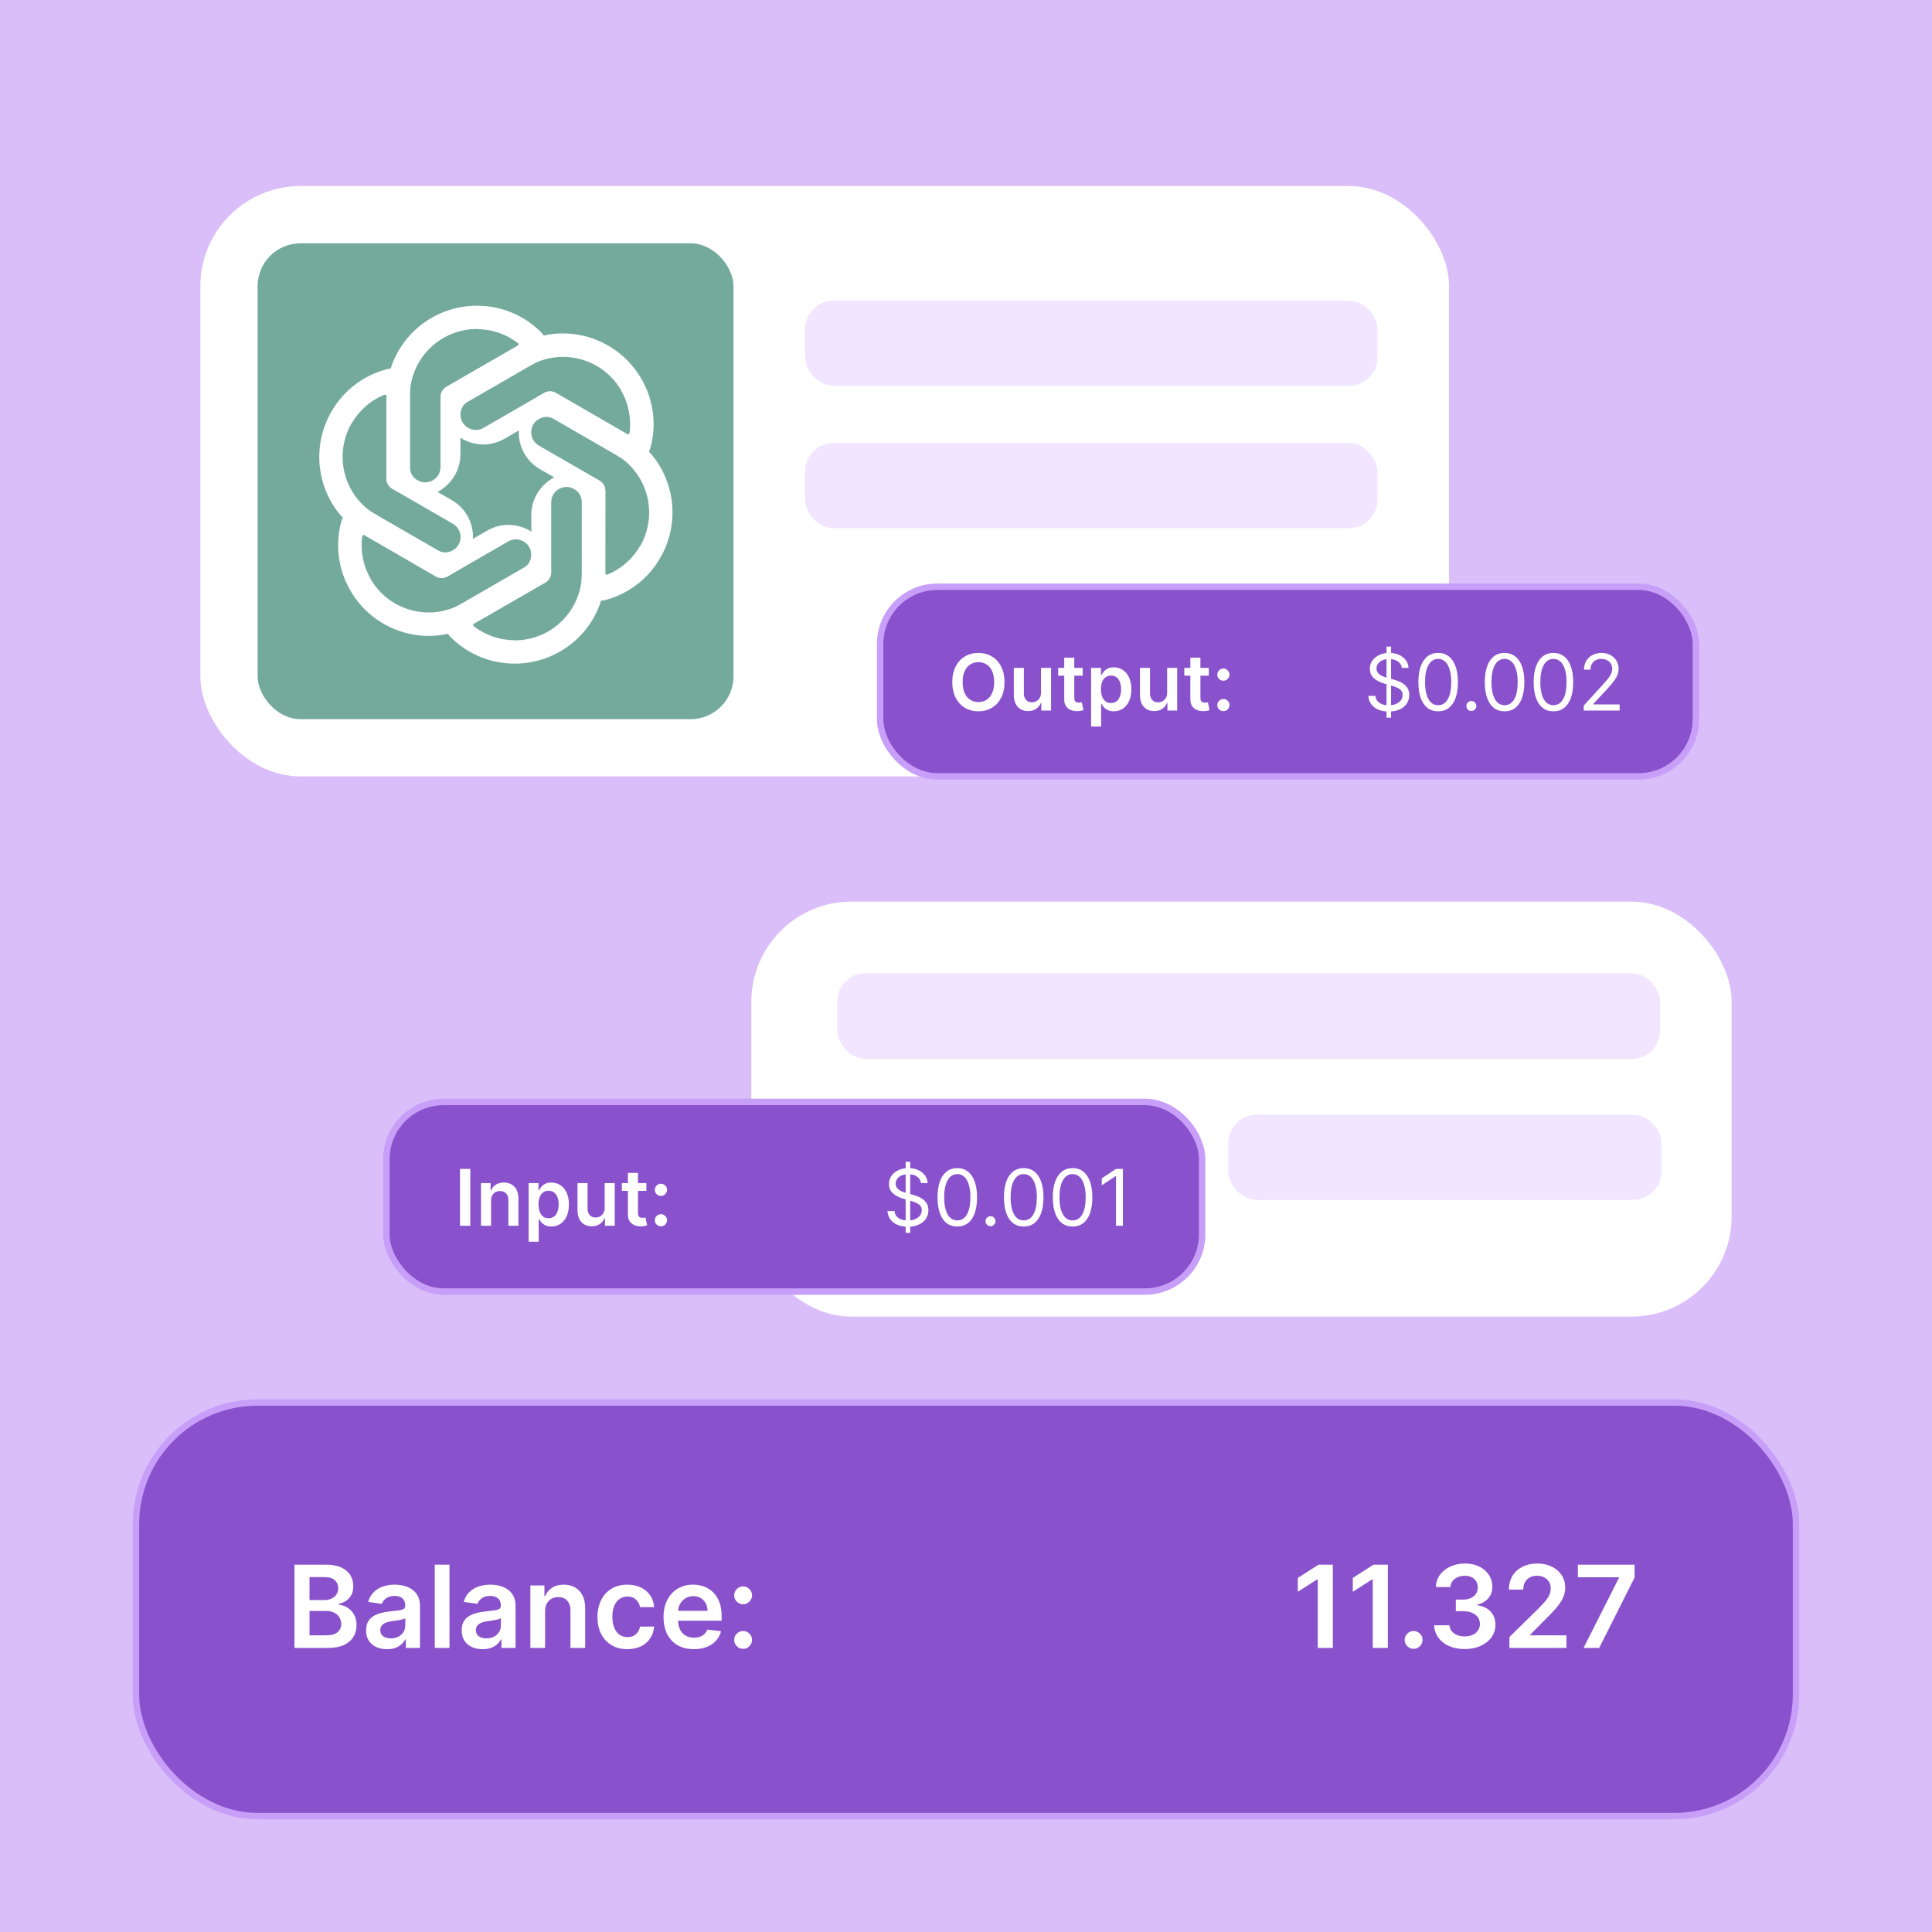
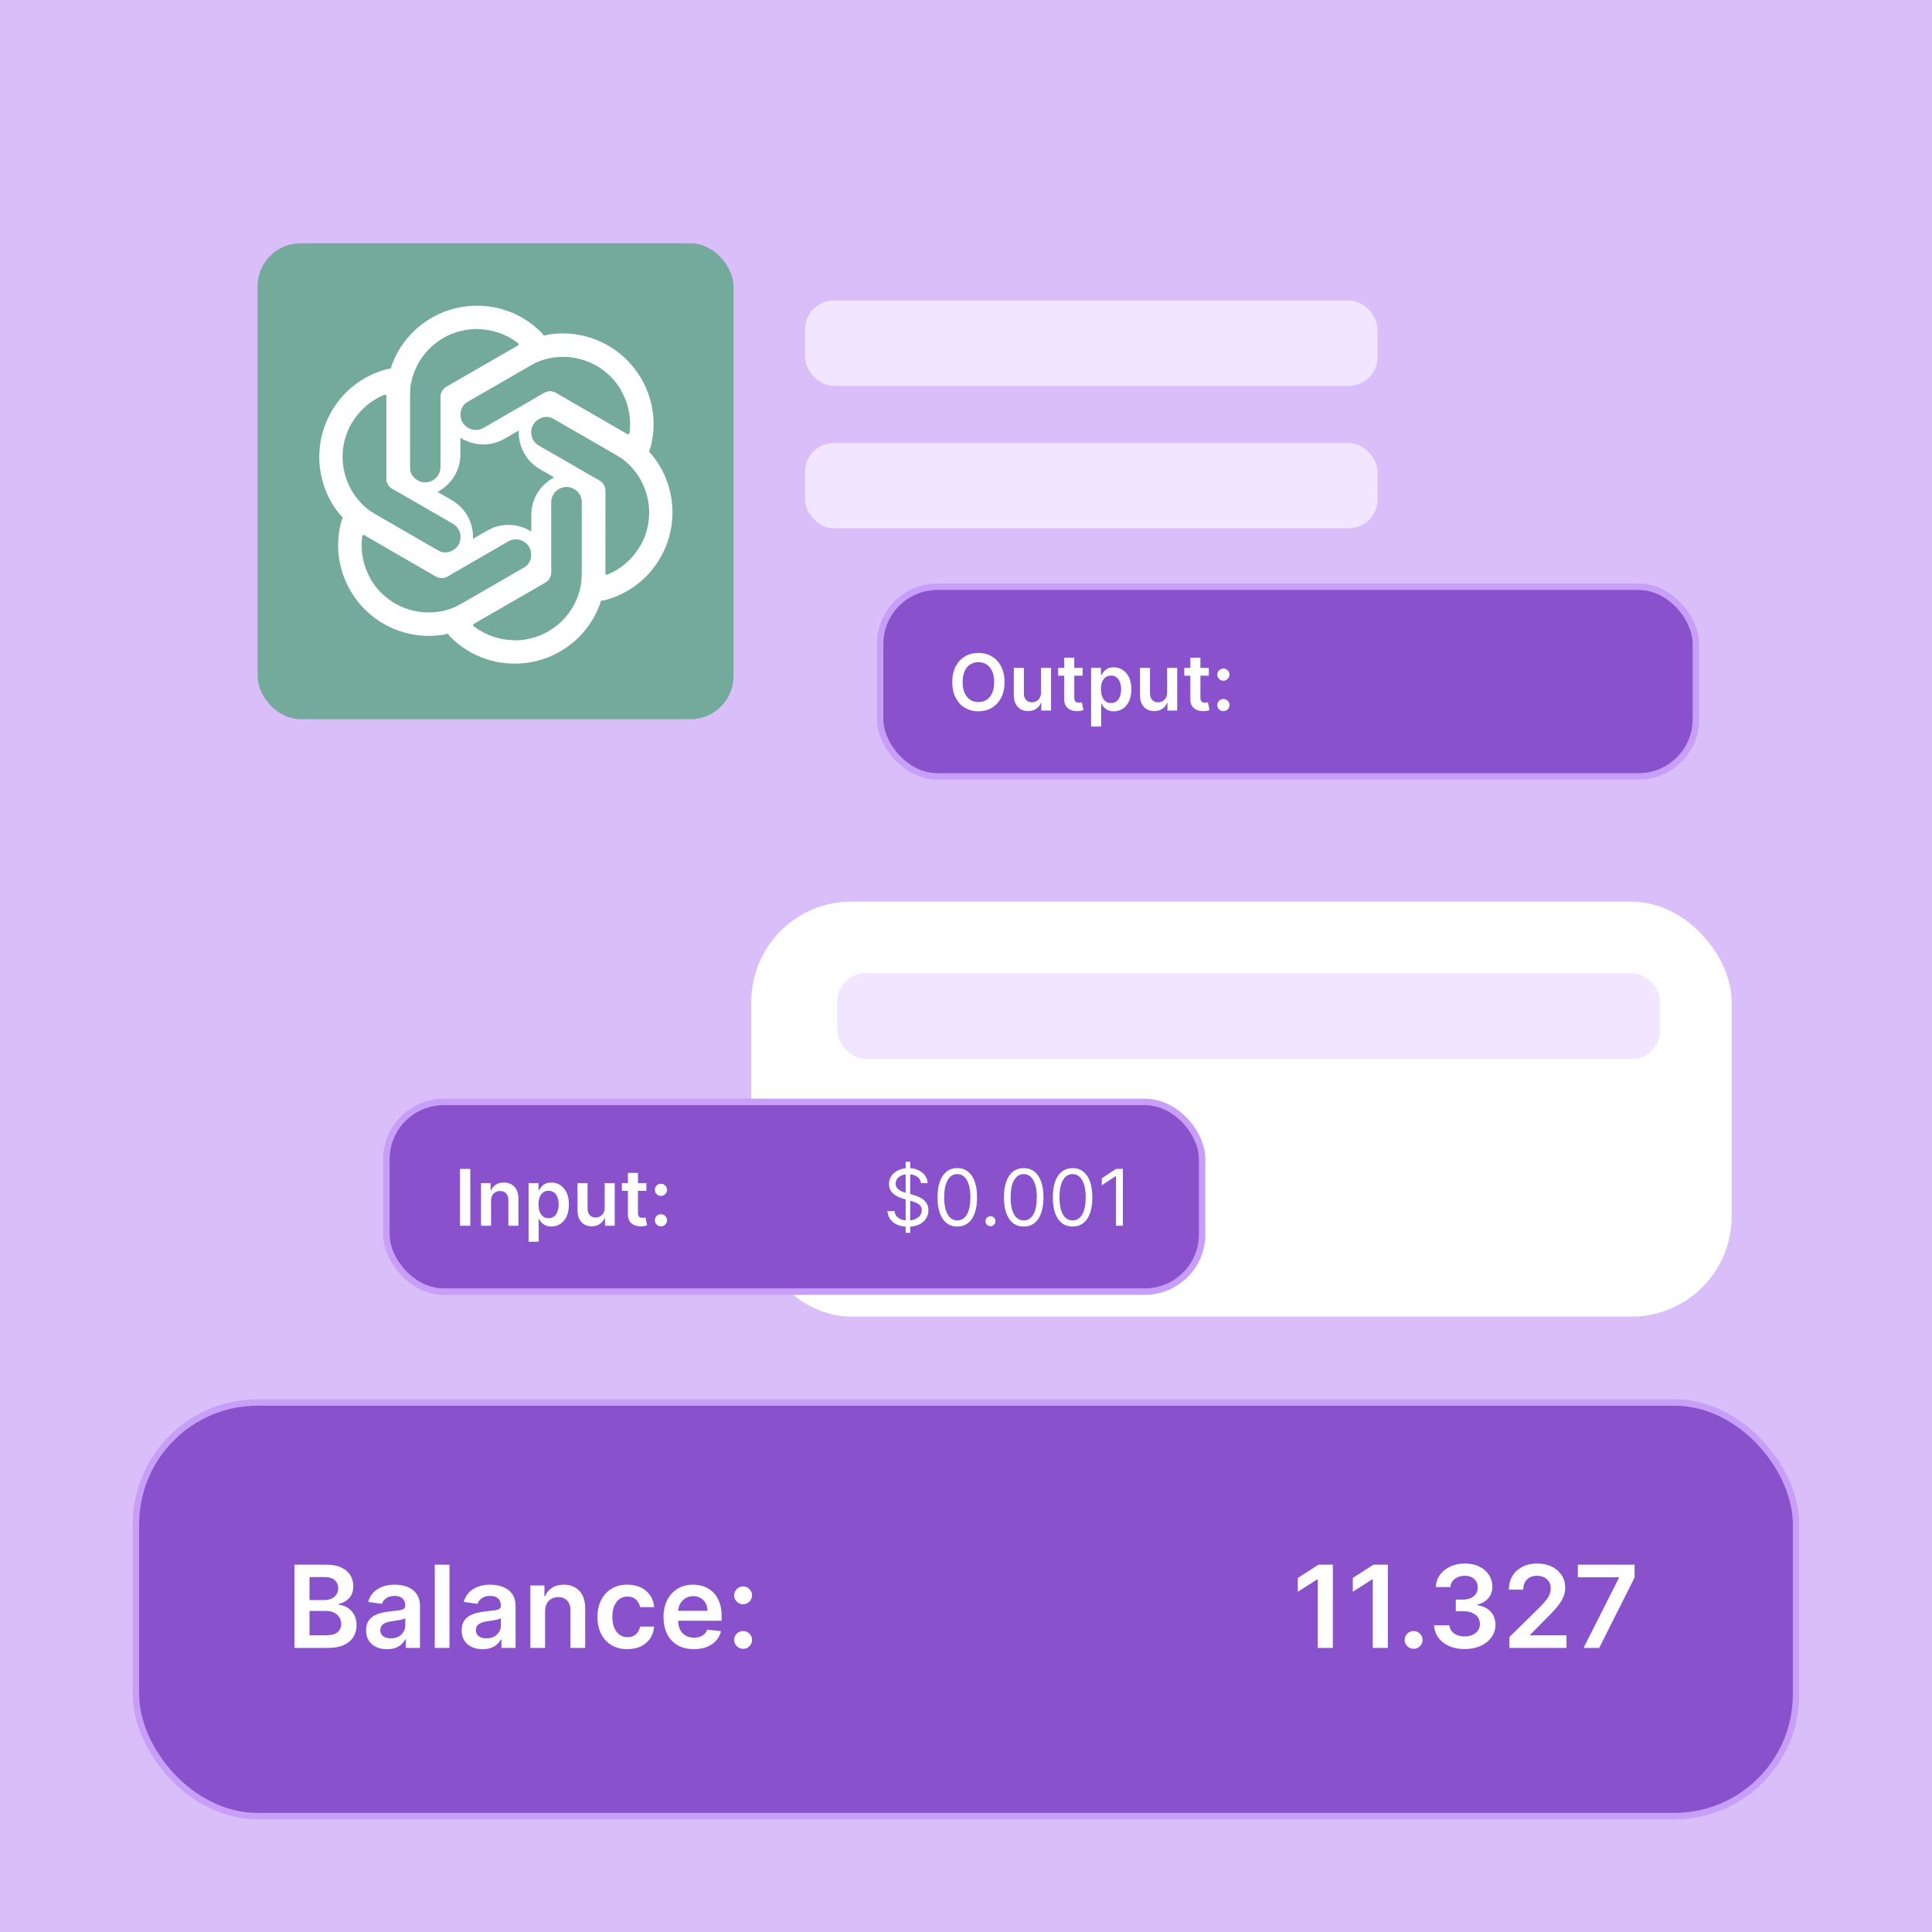
<svg xmlns="http://www.w3.org/2000/svg" width="300" height="300" viewBox="0 0 300 300" fill="none">
  <g clip-path="url(#clip0_3723_9421)">
    <rect width="300" height="300" fill="white" />
    <rect width="300" height="300" fill="#DABEFA" />
    <g filter="url(#filter0_d_3723_9421)">
-       <rect x="24.444" y="22.222" width="193.897" height="91.675" rx="15.556" fill="white" />
      <rect x="33.333" y="31.111" width="73.897" height="73.897" rx="6.667" fill="#74AA9C" />
      <path d="M67.388 40.807C67.388 40.807 67.388 40.807 67.388 40.807C61.464 40.807 56.184 44.513 54.169 50.039C54.058 50.343 53.982 50.659 53.928 50.978L53.426 53.909C53.362 54.281 53.331 54.657 53.331 55.034V67.621C53.331 68.278 53.669 68.863 54.234 69.201L54.898 69.584C59.312 72.127 64.824 68.942 64.824 63.848V57.23C64.824 57.229 64.825 57.228 64.825 57.228C64.826 57.228 64.827 57.227 64.827 57.226V56.684C64.827 56.49 64.93 56.31 65.099 56.213L75.546 50.179C75.7 50.09 75.857 50.005 76.016 49.923C77.46 49.185 78.48 47.6 78.022 46.045C77.907 45.656 77.711 45.295 77.428 45.006C76.195 43.744 74.732 42.726 73.116 42.008C71.313 41.207 69.361 40.798 67.388 40.807C67.388 40.807 67.388 40.807 67.388 40.807ZM67.388 44.419C67.381 44.425 67.386 44.437 67.395 44.437C69.707 44.443 71.932 45.201 73.756 46.606C73.899 46.716 73.882 46.954 73.72 47.035L62.638 53.416C62.073 53.736 61.735 54.338 61.735 54.996V65.849C61.735 67.684 59.75 68.831 58.16 67.915C57.422 67.489 56.967 66.702 56.967 65.849V54.845C56.964 49.094 61.627 44.428 67.388 44.418" fill="white" />
      <path d="M92.922 52.152C92.922 52.153 92.922 52.152 92.922 52.152C89.961 47.023 84.111 44.303 78.318 45.321C77.999 45.377 77.688 45.469 77.384 45.582L74.595 46.613C74.242 46.743 73.9 46.904 73.573 47.092L62.673 53.386C62.103 53.715 61.766 54.299 61.756 54.958L61.757 55.725C61.761 60.819 67.275 63.999 71.686 61.453L77.418 58.144C77.419 58.143 77.42 58.143 77.42 58.144C77.421 58.145 77.422 58.145 77.422 58.145L77.892 57.873C78.06 57.776 78.267 57.776 78.436 57.873L88.885 63.904C89.04 63.993 89.192 64.086 89.341 64.183C90.702 65.064 92.586 65.156 93.704 63.981C93.983 63.688 94.197 63.337 94.306 62.947C94.782 61.248 94.933 59.473 94.746 57.715C94.539 55.752 93.917 53.857 92.922 52.153C92.922 52.153 92.922 52.152 92.922 52.152ZM89.795 53.958C89.785 53.956 89.778 53.966 89.782 53.974C90.933 55.979 91.389 58.285 91.085 60.567C91.061 60.746 90.846 60.85 90.695 60.75L79.628 54.344C79.068 54.014 78.378 54.023 77.808 54.352L68.409 59.778C66.82 60.695 64.834 59.55 64.833 57.715C64.832 56.863 65.287 56.075 66.025 55.649L75.555 50.147C80.534 47.269 86.907 48.974 89.795 53.958" fill="white" />
      <path d="M95.868 79.938C95.868 79.938 95.868 79.938 95.868 79.938C98.829 74.808 98.26 68.383 94.482 63.874C94.274 63.626 94.038 63.403 93.789 63.196L91.502 61.296C91.212 61.056 90.902 60.84 90.575 60.651L79.675 54.358C79.105 54.029 78.43 54.029 77.855 54.35L77.191 54.734C72.782 57.285 72.784 63.651 77.195 66.198L82.927 69.507C82.928 69.507 82.928 69.508 82.928 69.509C82.927 69.51 82.928 69.51 82.928 69.511L83.398 69.782C83.566 69.879 83.67 70.059 83.67 70.253L83.672 82.317C83.672 82.496 83.668 82.674 83.659 82.852C83.576 84.472 84.438 86.148 86.014 86.529C86.408 86.624 86.819 86.635 87.211 86.534C88.921 86.097 90.533 85.339 91.963 84.299C93.558 83.138 94.889 81.652 95.868 79.938C95.868 79.938 95.868 79.938 95.868 79.938ZM92.74 78.132C92.737 78.123 92.725 78.121 92.72 78.13C91.559 80.129 89.79 81.677 87.662 82.554C87.495 82.623 87.297 82.489 87.308 82.308L87.323 69.521C87.328 68.871 86.976 68.277 86.406 67.948L77.007 62.522C75.418 61.604 75.417 59.312 77.005 58.393C77.743 57.967 78.653 57.966 79.391 58.393L88.921 63.895C93.903 66.768 95.612 73.139 92.74 78.133" fill="white" />
      <path d="M73.271 96.378C73.271 96.378 73.271 96.378 73.271 96.378C79.194 96.378 84.474 92.672 86.49 87.146C86.6 86.842 86.676 86.526 86.731 86.207L87.232 83.276C87.296 82.904 87.328 82.528 87.328 82.151V69.564C87.328 68.907 86.99 68.322 86.424 67.984L85.76 67.601C81.346 65.058 75.834 68.243 75.834 73.337V79.956C75.834 79.956 75.834 79.957 75.833 79.957C75.832 79.957 75.831 79.958 75.831 79.959V80.501C75.831 80.695 75.728 80.875 75.559 80.972L65.113 87.006C64.958 87.095 64.801 87.181 64.642 87.262C63.199 87.999 62.178 89.585 62.636 91.14C62.751 91.529 62.947 91.89 63.23 92.179C64.463 93.441 65.926 94.459 67.542 95.177C69.345 95.978 71.298 96.387 73.271 96.378C73.271 96.378 73.271 96.378 73.271 96.378ZM73.271 92.766C73.278 92.76 73.273 92.748 73.263 92.748C70.952 92.742 68.726 91.984 66.902 90.579C66.759 90.469 66.777 90.231 66.938 90.151L78.02 83.769C78.585 83.449 78.924 82.847 78.924 82.189V71.336C78.924 69.501 80.909 68.354 82.498 69.27C83.236 69.696 83.691 70.483 83.691 71.336V82.34C83.694 88.091 79.031 92.757 73.271 92.767" fill="white" />
      <path d="M47.739 85.032C47.738 85.032 47.738 85.032 47.738 85.032C50.7 90.162 56.55 92.881 62.343 91.864C62.662 91.808 62.973 91.715 63.277 91.603L66.066 90.572C66.419 90.441 66.761 90.281 67.088 90.092L77.988 83.799C78.558 83.47 78.895 82.885 78.905 82.226L78.904 81.459C78.9 76.366 73.386 73.185 68.974 75.732L63.243 79.041C63.242 79.041 63.241 79.041 63.241 79.04C63.24 79.04 63.239 79.039 63.238 79.04L62.769 79.311C62.601 79.408 62.393 79.408 62.225 79.311L51.776 73.281C51.621 73.191 51.469 73.098 51.319 73.001C49.959 72.12 48.075 72.029 46.957 73.203C46.678 73.497 46.464 73.847 46.354 74.237C45.878 75.936 45.728 77.712 45.915 79.47C46.122 81.432 46.744 83.328 47.739 85.032C47.739 85.032 47.739 85.032 47.739 85.032ZM50.866 83.226C50.876 83.228 50.883 83.218 50.878 83.21C49.728 81.206 49.272 78.899 49.576 76.617C49.6 76.438 49.815 76.335 49.965 76.434L61.033 82.84C61.593 83.17 62.283 83.162 62.853 82.833L72.252 77.406C73.841 76.489 75.827 77.635 75.828 79.469C75.829 80.321 75.374 81.109 74.636 81.535L65.106 87.037C60.127 89.915 53.754 88.21 50.866 83.226" fill="white" />
      <path d="M44.798 57.246C44.798 57.246 44.798 57.246 44.798 57.246C41.836 62.376 42.406 68.802 46.184 73.31C46.392 73.558 46.628 73.781 46.877 73.988L49.164 75.888C49.454 76.129 49.764 76.345 50.09 76.533L60.991 82.827C61.561 83.155 62.236 83.155 62.811 82.834L63.475 82.45C67.884 79.9 67.882 73.534 63.47 70.987L57.739 67.678C57.738 67.677 57.738 67.676 57.738 67.675C57.738 67.675 57.738 67.674 57.737 67.673L57.268 67.402C57.1 67.305 56.996 67.126 56.996 66.931L56.994 54.867C56.994 54.688 56.998 54.51 57.007 54.332C57.09 52.713 56.227 51.036 54.651 50.655C54.258 50.56 53.847 50.55 53.454 50.65C51.745 51.087 50.133 51.845 48.703 52.885C47.108 54.046 45.777 55.533 44.798 57.246C44.798 57.246 44.798 57.246 44.798 57.246ZM47.926 59.052C47.928 59.061 47.941 59.063 47.946 59.054C49.106 57.056 50.876 55.508 53.004 54.63C53.171 54.561 53.368 54.695 53.357 54.876L53.343 67.663C53.337 68.313 53.69 68.907 54.26 69.236L63.659 74.663C65.248 75.58 65.249 77.873 63.66 78.791C62.923 79.218 62.013 79.218 61.275 78.792L51.745 73.29C46.763 70.417 45.053 64.045 47.926 59.052" fill="white" />
      <rect x="118.341" y="40" width="88.889" height="13.235" rx="4.444" fill="#F1E5FF" />
      <rect x="118.341" y="62.124" width="88.889" height="13.235" rx="4.444" fill="#F1E5FF" />
    </g>
    <g filter="url(#filter1_d_3723_9421)">
      <rect x="123.333" y="133.333" width="152.222" height="64.444" rx="15.556" fill="white" />
      <rect x="136.667" y="144.444" width="127.778" height="13.333" rx="4.444" fill="#F1E5FF" />
-       <rect x="197.385" y="166.422" width="67.279" height="13.235" rx="4.444" fill="#F1E5FF" />
    </g>
    <rect x="136.667" y="91.111" width="126.667" height="29.444" rx="8.889" fill="#8A51CC" />
    <rect x="136.667" y="91.111" width="126.667" height="29.444" rx="8.889" stroke="#C89FF8" strokeWidth="4.444" />
    <path d="M155.983 105.918C155.983 106.87 155.805 107.685 155.448 108.363C155.095 109.038 154.612 109.556 154 109.915C153.39 110.274 152.699 110.454 151.926 110.454C151.153 110.454 150.46 110.274 149.848 109.915C149.238 109.553 148.756 109.034 148.399 108.359C148.046 107.68 147.869 106.867 147.869 105.918C147.869 104.967 148.046 104.154 148.399 103.478C148.756 102.8 149.238 102.281 149.848 101.922C150.46 101.563 151.153 101.383 151.926 101.383C152.699 101.383 153.39 101.563 154 101.922C154.612 102.281 155.095 102.8 155.448 103.478C155.805 104.154 155.983 104.967 155.983 105.918ZM154.375 105.918C154.375 105.249 154.27 104.684 154.06 104.224C153.853 103.761 153.566 103.412 153.198 103.177C152.83 102.938 152.406 102.819 151.926 102.819C151.446 102.819 151.022 102.938 150.654 103.177C150.286 103.412 149.997 103.761 149.787 104.224C149.58 104.684 149.477 105.249 149.477 105.918C149.477 106.588 149.58 107.154 149.787 107.617C149.997 108.077 150.286 108.426 150.654 108.665C151.022 108.9 151.446 109.018 151.926 109.018C152.406 109.018 152.83 108.9 153.198 108.665C153.566 108.426 153.853 108.077 154.06 107.617C154.27 107.154 154.375 106.588 154.375 105.918ZM161.647 107.548V103.711H163.207V110.333H161.694V109.156H161.625C161.476 109.527 161.23 109.83 160.888 110.066C160.549 110.302 160.131 110.419 159.633 110.419C159.199 110.419 158.816 110.323 158.482 110.131C158.152 109.935 157.893 109.652 157.706 109.281C157.519 108.908 157.426 108.456 157.426 107.928V103.711H158.987V107.686C158.987 108.106 159.102 108.439 159.332 108.686C159.561 108.934 159.863 109.057 160.237 109.057C160.467 109.057 160.69 109.001 160.905 108.889C161.121 108.777 161.297 108.61 161.435 108.389C161.576 108.165 161.647 107.884 161.647 107.548ZM168.119 103.711V104.918H164.312V103.711H168.119ZM165.252 102.125H166.813V108.341C166.813 108.551 166.844 108.712 166.908 108.824C166.974 108.934 167.06 109.008 167.166 109.048C167.273 109.089 167.39 109.109 167.52 109.109C167.617 109.109 167.707 109.102 167.787 109.087C167.87 109.073 167.934 109.06 167.977 109.048L168.24 110.269C168.156 110.297 168.037 110.329 167.882 110.363C167.73 110.398 167.543 110.418 167.321 110.424C166.931 110.435 166.578 110.376 166.265 110.247C165.952 110.115 165.703 109.911 165.519 109.635C165.338 109.359 165.249 109.014 165.252 108.6V102.125ZM169.424 112.817V103.711H170.959V104.806H171.05C171.13 104.645 171.244 104.474 171.39 104.293C171.537 104.109 171.735 103.953 171.985 103.823C172.235 103.691 172.554 103.625 172.942 103.625C173.454 103.625 173.915 103.756 174.326 104.017C174.74 104.276 175.068 104.66 175.309 105.168C175.553 105.674 175.676 106.295 175.676 107.031C175.676 107.758 175.556 108.376 175.318 108.885C175.079 109.393 174.754 109.781 174.343 110.049C173.932 110.316 173.467 110.45 172.947 110.45C172.567 110.45 172.252 110.386 172.002 110.26C171.752 110.133 171.551 109.981 171.399 109.803C171.249 109.622 171.133 109.451 171.05 109.29H170.985V112.817H169.424ZM170.955 107.022C170.955 107.45 171.015 107.826 171.136 108.147C171.259 108.469 171.436 108.721 171.666 108.902C171.899 109.08 172.181 109.169 172.511 109.169C172.856 109.169 173.145 109.077 173.378 108.893C173.611 108.706 173.786 108.452 173.904 108.13C174.024 107.805 174.085 107.436 174.085 107.022C174.085 106.611 174.026 106.246 173.908 105.927C173.79 105.608 173.615 105.358 173.382 105.177C173.149 104.996 172.859 104.905 172.511 104.905C172.178 104.905 171.895 104.993 171.662 105.168C171.429 105.344 171.252 105.589 171.132 105.906C171.014 106.222 170.955 106.594 170.955 107.022ZM181.233 107.548V103.711H182.794V110.333H181.28V109.156H181.211C181.062 109.527 180.816 109.83 180.474 110.066C180.135 110.302 179.717 110.419 179.22 110.419C178.786 110.419 178.402 110.323 178.068 110.131C177.738 109.935 177.479 109.652 177.292 109.281C177.106 108.908 177.012 108.456 177.012 107.928V103.711H178.573V107.686C178.573 108.106 178.688 108.439 178.918 108.686C179.148 108.934 179.449 109.057 179.823 109.057C180.053 109.057 180.276 109.001 180.491 108.889C180.707 108.777 180.884 108.61 181.022 108.389C181.162 108.165 181.233 107.884 181.233 107.548ZM187.705 103.711V104.918H183.898V103.711H187.705ZM184.838 102.125H186.399V108.341C186.399 108.551 186.431 108.712 186.494 108.824C186.56 108.934 186.646 109.008 186.752 109.048C186.859 109.089 186.977 109.109 187.106 109.109C187.204 109.109 187.293 109.102 187.373 109.087C187.457 109.073 187.52 109.06 187.563 109.048L187.826 110.269C187.743 110.297 187.623 110.329 187.468 110.363C187.316 110.398 187.129 110.418 186.908 110.424C186.517 110.435 186.165 110.376 185.851 110.247C185.538 110.115 185.289 109.911 185.106 109.635C184.924 109.359 184.835 109.014 184.838 108.6V102.125ZM189.972 110.428C189.71 110.428 189.486 110.336 189.299 110.152C189.113 109.968 189.021 109.744 189.023 109.48C189.021 109.221 189.113 109 189.299 108.816C189.486 108.632 189.71 108.54 189.972 108.54C190.225 108.54 190.445 108.632 190.632 108.816C190.821 109 190.917 109.221 190.92 109.48C190.917 109.655 190.872 109.814 190.782 109.958C190.696 110.102 190.581 110.217 190.438 110.303C190.297 110.386 190.141 110.428 189.972 110.428ZM189.972 105.703C189.71 105.703 189.486 105.611 189.299 105.427C189.113 105.24 189.021 105.016 189.023 104.754C189.021 104.496 189.113 104.274 189.299 104.09C189.486 103.904 189.71 103.81 189.972 103.81C190.225 103.81 190.445 103.904 190.632 104.09C190.821 104.274 190.917 104.496 190.92 104.754C190.917 104.927 190.872 105.085 190.782 105.229C190.696 105.372 190.581 105.487 190.438 105.574C190.297 105.66 190.141 105.703 189.972 105.703Z" fill="white" />
-     <path d="M215.296 111.437V100.4H216.003V111.437H215.296ZM217.676 103.711C217.624 103.274 217.414 102.935 217.046 102.694C216.678 102.452 216.227 102.331 215.692 102.331C215.302 102.331 214.96 102.395 214.666 102.521C214.376 102.648 214.149 102.822 213.985 103.043C213.824 103.264 213.744 103.516 213.744 103.797C213.744 104.033 213.8 104.236 213.912 104.405C214.027 104.572 214.173 104.711 214.352 104.823C214.53 104.933 214.717 105.023 214.912 105.095C215.108 105.164 215.287 105.22 215.451 105.263L216.348 105.505C216.578 105.565 216.834 105.648 217.115 105.755C217.4 105.861 217.671 106.006 217.93 106.19C218.192 106.371 218.407 106.604 218.577 106.889C218.746 107.173 218.831 107.522 218.831 107.936C218.831 108.413 218.706 108.844 218.456 109.23C218.209 109.615 217.847 109.921 217.37 110.148C216.895 110.375 216.319 110.488 215.641 110.488C215.008 110.488 214.461 110.386 213.998 110.182C213.538 109.978 213.176 109.694 212.912 109.329C212.65 108.964 212.502 108.54 212.468 108.057H213.571C213.6 108.39 213.712 108.666 213.908 108.885C214.106 109.1 214.356 109.261 214.658 109.368C214.962 109.471 215.29 109.523 215.641 109.523C216.049 109.523 216.415 109.457 216.74 109.324C217.065 109.189 217.322 109.002 217.512 108.764C217.702 108.523 217.796 108.241 217.796 107.919C217.796 107.626 217.714 107.387 217.551 107.203C217.387 107.019 217.171 106.87 216.904 106.755C216.637 106.64 216.348 106.539 216.037 106.453L214.951 106.143C214.261 105.944 213.715 105.661 213.313 105.293C212.91 104.925 212.709 104.444 212.709 103.849C212.709 103.355 212.843 102.924 213.11 102.556C213.38 102.185 213.742 101.897 214.196 101.693C214.653 101.486 215.164 101.383 215.727 101.383C216.296 101.383 216.802 101.485 217.245 101.689C217.687 101.89 218.038 102.166 218.297 102.517C218.558 102.868 218.696 103.266 218.71 103.711H217.676ZM223.314 110.454C222.664 110.454 222.111 110.277 221.654 109.924C221.197 109.567 220.848 109.051 220.606 108.376C220.365 107.698 220.244 106.878 220.244 105.918C220.244 104.964 220.365 104.149 220.606 103.474C220.851 102.796 221.201 102.278 221.658 101.922C222.118 101.563 222.67 101.383 223.314 101.383C223.958 101.383 224.508 101.563 224.965 101.922C225.425 102.278 225.776 102.796 226.017 103.474C226.261 104.149 226.383 104.964 226.383 105.918C226.383 106.878 226.263 107.698 226.021 108.376C225.78 109.051 225.431 109.567 224.974 109.924C224.517 110.277 223.963 110.454 223.314 110.454ZM223.314 109.505C223.958 109.505 224.458 109.195 224.814 108.574C225.171 107.953 225.349 107.068 225.349 105.918C225.349 105.154 225.267 104.503 225.103 103.965C224.942 103.428 224.709 103.018 224.405 102.737C224.103 102.455 223.739 102.314 223.314 102.314C222.676 102.314 222.177 102.629 221.818 103.258C221.458 103.885 221.279 104.772 221.279 105.918C221.279 106.683 221.359 107.333 221.52 107.867C221.681 108.402 221.913 108.808 222.214 109.087C222.519 109.366 222.886 109.505 223.314 109.505ZM228.472 110.402C228.26 110.402 228.077 110.326 227.925 110.174C227.772 110.021 227.696 109.839 227.696 109.626C227.696 109.414 227.772 109.231 227.925 109.079C228.077 108.926 228.26 108.85 228.472 108.85C228.685 108.85 228.867 108.926 229.02 109.079C229.172 109.231 229.248 109.414 229.248 109.626C229.248 109.767 229.212 109.896 229.14 110.014C229.072 110.132 228.978 110.227 228.86 110.299C228.745 110.368 228.616 110.402 228.472 110.402ZM233.629 110.454C232.979 110.454 232.426 110.277 231.969 109.924C231.512 109.567 231.162 109.051 230.921 108.376C230.68 107.698 230.559 106.878 230.559 105.918C230.559 104.964 230.68 104.149 230.921 103.474C231.165 102.796 231.516 102.278 231.973 101.922C232.433 101.563 232.985 101.383 233.629 101.383C234.272 101.383 234.823 101.563 235.28 101.922C235.74 102.278 236.09 102.796 236.332 103.474C236.576 104.149 236.698 104.964 236.698 105.918C236.698 106.878 236.577 107.698 236.336 108.376C236.095 109.051 235.745 109.567 235.288 109.924C234.831 110.277 234.278 110.454 233.629 110.454ZM233.629 109.505C234.272 109.505 234.772 109.195 235.129 108.574C235.485 107.953 235.663 107.068 235.663 105.918C235.663 105.154 235.582 104.503 235.418 103.965C235.257 103.428 235.024 103.018 234.719 102.737C234.418 102.455 234.054 102.314 233.629 102.314C232.99 102.314 232.492 102.629 232.133 103.258C231.773 103.885 231.594 104.772 231.594 105.918C231.594 106.683 231.674 107.333 231.835 107.867C231.996 108.402 232.227 108.808 232.529 109.087C232.834 109.366 233.2 109.505 233.629 109.505ZM241.216 110.454C240.567 110.454 240.014 110.277 239.557 109.924C239.1 109.567 238.75 109.051 238.509 108.376C238.268 107.698 238.147 106.878 238.147 105.918C238.147 104.964 238.268 104.149 238.509 103.474C238.753 102.796 239.104 102.278 239.561 101.922C240.021 101.563 240.573 101.383 241.216 101.383C241.86 101.383 242.411 101.563 242.868 101.922C243.328 102.278 243.678 102.796 243.92 103.474C244.164 104.149 244.286 104.964 244.286 105.918C244.286 106.878 244.165 107.698 243.924 108.376C243.682 109.051 243.333 109.567 242.876 109.924C242.419 110.277 241.866 110.454 241.216 110.454ZM241.216 109.505C241.86 109.505 242.36 109.195 242.717 108.574C243.073 107.953 243.251 107.068 243.251 105.918C243.251 105.154 243.169 104.503 243.006 103.965C242.845 103.428 242.612 103.018 242.307 102.737C242.005 102.455 241.642 102.314 241.216 102.314C240.578 102.314 240.08 102.629 239.72 103.258C239.361 103.885 239.181 104.772 239.181 105.918C239.181 106.683 239.262 107.333 239.423 107.867C239.584 108.402 239.815 108.808 240.117 109.087C240.422 109.366 240.788 109.505 241.216 109.505ZM245.924 110.333V109.557L248.839 106.367C249.181 105.993 249.462 105.668 249.684 105.393C249.905 105.114 250.069 104.852 250.175 104.608C250.285 104.361 250.339 104.102 250.339 103.832C250.339 103.521 250.264 103.253 250.115 103.026C249.968 102.799 249.767 102.623 249.511 102.5C249.256 102.376 248.968 102.314 248.649 102.314C248.31 102.314 248.014 102.385 247.761 102.525C247.511 102.663 247.317 102.857 247.179 103.108C247.044 103.358 246.976 103.651 246.976 103.987H245.959C245.959 103.47 246.078 103.016 246.317 102.625C246.555 102.234 246.88 101.929 247.291 101.711C247.705 101.492 248.169 101.383 248.684 101.383C249.201 101.383 249.659 101.492 250.059 101.711C250.458 101.929 250.772 102.224 250.999 102.594C251.226 102.965 251.339 103.378 251.339 103.832C251.339 104.157 251.28 104.474 251.163 104.785C251.048 105.092 250.846 105.436 250.559 105.815C250.274 106.192 249.879 106.651 249.373 107.195L247.39 109.316V109.385H251.495V110.333H245.924Z" fill="white" />
    <rect x="60" y="171.111" width="126.667" height="29.444" rx="8.889" fill="#8A51CC" />
    <rect x="60" y="171.111" width="126.667" height="29.444" rx="8.889" stroke="#C89FF8" strokeWidth="4.444" />
    <path d="M73.026 181.504V190.333H71.427V181.504H73.026ZM76.25 186.453V190.333H74.689V183.711H76.181V184.836H76.258C76.411 184.466 76.654 184.171 76.987 183.953C77.323 183.734 77.739 183.625 78.233 183.625C78.69 183.625 79.088 183.723 79.427 183.918C79.769 184.113 80.034 184.397 80.221 184.767C80.41 185.138 80.504 185.588 80.501 186.117V190.333H78.94V186.358C78.94 185.916 78.825 185.569 78.595 185.319C78.368 185.069 78.053 184.944 77.651 184.944C77.378 184.944 77.135 185.004 76.922 185.125C76.713 185.243 76.547 185.414 76.427 185.638C76.309 185.862 76.25 186.134 76.25 186.453ZM82.087 192.817V183.711H83.622V184.806H83.713C83.793 184.645 83.907 184.474 84.053 184.293C84.2 184.109 84.398 183.953 84.648 183.823C84.898 183.691 85.217 183.625 85.605 183.625C86.117 183.625 86.578 183.756 86.989 184.017C87.403 184.276 87.731 184.66 87.972 185.168C88.216 185.674 88.339 186.295 88.339 187.031C88.339 187.758 88.219 188.376 87.981 188.885C87.742 189.393 87.418 189.781 87.007 190.049C86.596 190.316 86.13 190.45 85.61 190.45C85.23 190.45 84.915 190.386 84.665 190.26C84.415 190.133 84.214 189.981 84.062 189.803C83.912 189.622 83.796 189.451 83.713 189.29H83.648V192.817H82.087ZM83.618 187.022C83.618 187.45 83.678 187.826 83.799 188.147C83.922 188.469 84.099 188.721 84.329 188.902C84.562 189.08 84.844 189.169 85.174 189.169C85.519 189.169 85.808 189.077 86.041 188.893C86.274 188.706 86.449 188.452 86.567 188.13C86.688 187.805 86.748 187.436 86.748 187.022C86.748 186.611 86.689 186.246 86.571 185.927C86.453 185.608 86.278 185.358 86.045 185.177C85.812 184.996 85.522 184.905 85.174 184.905C84.841 184.905 84.558 184.993 84.325 185.168C84.092 185.344 83.915 185.589 83.795 185.906C83.677 186.222 83.618 186.594 83.618 187.022ZM93.896 187.548V183.711H95.457V190.333H93.943V189.156H93.874C93.725 189.527 93.479 189.83 93.137 190.066C92.798 190.302 92.38 190.419 91.883 190.419C91.449 190.419 91.065 190.323 90.731 190.131C90.401 189.935 90.142 189.652 89.955 189.281C89.769 188.908 89.675 188.456 89.675 187.928V183.711H91.236V187.686C91.236 188.106 91.351 188.439 91.581 188.686C91.811 188.934 92.112 189.057 92.486 189.057C92.716 189.057 92.939 189.001 93.154 188.889C93.37 188.777 93.547 188.61 93.685 188.389C93.826 188.165 93.896 187.884 93.896 187.548ZM100.368 183.711V184.918H96.561V183.711H100.368ZM97.501 182.125H99.062V188.341C99.062 188.551 99.094 188.712 99.157 188.824C99.223 188.934 99.309 189.008 99.415 189.048C99.522 189.089 99.64 189.109 99.769 189.109C99.867 189.109 99.956 189.102 100.036 189.087C100.12 189.073 100.183 189.06 100.226 189.048L100.489 190.269C100.406 190.297 100.286 190.329 100.131 190.363C99.979 190.398 99.792 190.418 99.571 190.424C99.18 190.435 98.828 190.376 98.514 190.247C98.201 190.115 97.953 189.911 97.769 189.635C97.588 189.359 97.498 189.014 97.501 188.6V182.125ZM102.635 190.428C102.373 190.428 102.149 190.336 101.962 190.152C101.776 189.968 101.684 189.744 101.686 189.48C101.684 189.221 101.776 189 101.962 188.816C102.149 188.632 102.373 188.54 102.635 188.54C102.888 188.54 103.108 188.632 103.295 188.816C103.484 189 103.581 189.221 103.583 189.48C103.581 189.655 103.535 189.814 103.445 189.958C103.359 190.102 103.244 190.217 103.101 190.303C102.96 190.386 102.805 190.428 102.635 190.428ZM102.635 185.703C102.373 185.703 102.149 185.611 101.962 185.427C101.776 185.24 101.684 185.016 101.686 184.754C101.684 184.496 101.776 184.274 101.962 184.09C102.149 183.904 102.373 183.81 102.635 183.81C102.888 183.81 103.108 183.904 103.295 184.09C103.484 184.274 103.581 184.496 103.583 184.754C103.581 184.927 103.535 185.085 103.445 185.229C103.359 185.372 103.244 185.487 103.101 185.574C102.96 185.66 102.805 185.703 102.635 185.703Z" fill="white" />
    <path d="M140.629 191.437V180.4H141.336V191.437H140.629ZM143.009 183.711C142.957 183.274 142.747 182.935 142.379 182.694C142.012 182.452 141.56 182.331 141.026 182.331C140.635 182.331 140.293 182.395 140 182.521C139.709 182.648 139.482 182.822 139.318 183.043C139.158 183.264 139.077 183.516 139.077 183.797C139.077 184.033 139.133 184.236 139.245 184.405C139.36 184.572 139.507 184.711 139.685 184.823C139.863 184.933 140.05 185.023 140.245 185.095C140.441 185.164 140.62 185.22 140.784 185.263L141.681 185.505C141.911 185.565 142.167 185.648 142.448 185.755C142.733 185.861 143.005 186.006 143.263 186.19C143.525 186.371 143.74 186.604 143.91 186.889C144.08 187.173 144.164 187.522 144.164 187.936C144.164 188.413 144.039 188.844 143.789 189.23C143.542 189.615 143.18 189.921 142.703 190.148C142.229 190.375 141.652 190.488 140.974 190.488C140.342 190.488 139.794 190.386 139.331 190.182C138.872 189.978 138.509 189.694 138.245 189.329C137.983 188.964 137.835 188.54 137.801 188.057H138.905C138.933 188.39 139.045 188.666 139.241 188.885C139.439 189.1 139.689 189.261 139.991 189.368C140.296 189.471 140.623 189.523 140.974 189.523C141.382 189.523 141.749 189.457 142.073 189.324C142.398 189.189 142.655 189.002 142.845 188.764C143.035 188.523 143.13 188.241 143.13 187.919C143.13 187.626 143.048 187.387 142.884 187.203C142.72 187.019 142.505 186.87 142.237 186.755C141.97 186.64 141.681 186.539 141.371 186.453L140.284 186.143C139.594 185.944 139.048 185.661 138.646 185.293C138.244 184.925 138.042 184.444 138.042 183.849C138.042 183.355 138.176 182.924 138.443 182.556C138.713 182.185 139.076 181.897 139.53 181.693C139.987 181.486 140.497 181.383 141.06 181.383C141.629 181.383 142.135 181.485 142.578 181.689C143.02 181.89 143.371 182.166 143.63 182.517C143.891 182.868 144.029 183.266 144.044 183.711H143.009ZM148.647 190.454C147.997 190.454 147.444 190.277 146.987 189.924C146.53 189.567 146.181 189.051 145.94 188.376C145.698 187.698 145.577 186.878 145.577 185.918C145.577 184.964 145.698 184.149 145.94 183.474C146.184 182.796 146.534 182.278 146.991 181.922C147.451 181.563 148.003 181.383 148.647 181.383C149.291 181.383 149.841 181.563 150.298 181.922C150.758 182.278 151.109 182.796 151.35 183.474C151.595 184.149 151.717 184.964 151.717 185.918C151.717 186.878 151.596 187.698 151.355 188.376C151.113 189.051 150.764 189.567 150.307 189.924C149.85 190.277 149.297 190.454 148.647 190.454ZM148.647 189.505C149.291 189.505 149.791 189.195 150.147 188.574C150.504 187.953 150.682 187.068 150.682 185.918C150.682 185.154 150.6 184.503 150.436 183.965C150.275 183.428 150.042 183.018 149.738 182.737C149.436 182.455 149.072 182.314 148.647 182.314C148.009 182.314 147.51 182.629 147.151 183.258C146.792 183.885 146.612 184.772 146.612 185.918C146.612 186.683 146.693 187.333 146.854 187.867C147.014 188.402 147.246 188.808 147.548 189.087C147.852 189.366 148.219 189.505 148.647 189.505ZM153.805 190.402C153.593 190.402 153.41 190.326 153.258 190.174C153.106 190.021 153.029 189.839 153.029 189.626C153.029 189.414 153.106 189.231 153.258 189.079C153.41 188.926 153.593 188.85 153.805 188.85C154.018 188.85 154.201 188.926 154.353 189.079C154.505 189.231 154.582 189.414 154.582 189.626C154.582 189.767 154.546 189.896 154.474 190.014C154.405 190.132 154.311 190.227 154.194 190.299C154.079 190.368 153.949 190.402 153.805 190.402ZM158.962 190.454C158.312 190.454 157.759 190.277 157.302 189.924C156.845 189.567 156.496 189.051 156.254 188.376C156.013 187.698 155.892 186.878 155.892 185.918C155.892 184.964 156.013 184.149 156.254 183.474C156.499 182.796 156.849 182.278 157.306 181.922C157.766 181.563 158.318 181.383 158.962 181.383C159.606 181.383 160.156 181.563 160.613 181.922C161.073 182.278 161.424 182.796 161.665 183.474C161.909 184.149 162.031 184.964 162.031 185.918C162.031 186.878 161.911 187.698 161.669 188.376C161.428 189.051 161.079 189.567 160.622 189.924C160.165 190.277 159.611 190.454 158.962 190.454ZM158.962 189.505C159.606 189.505 160.106 189.195 160.462 188.574C160.819 187.953 160.997 187.068 160.997 185.918C160.997 185.154 160.915 184.503 160.751 183.965C160.59 183.428 160.357 183.018 160.053 182.737C159.751 182.455 159.387 182.314 158.962 182.314C158.324 182.314 157.825 182.629 157.466 183.258C157.107 183.885 156.927 184.772 156.927 185.918C156.927 186.683 157.007 187.333 157.168 187.867C157.329 188.402 157.561 188.808 157.862 189.087C158.167 189.366 158.534 189.505 158.962 189.505ZM166.55 190.454C165.9 190.454 165.347 190.277 164.89 189.924C164.433 189.567 164.084 189.051 163.842 188.376C163.601 187.698 163.48 186.878 163.48 185.918C163.48 184.964 163.601 184.149 163.842 183.474C164.086 182.796 164.437 182.278 164.894 181.922C165.354 181.563 165.906 181.383 166.55 181.383C167.194 181.383 167.744 181.563 168.201 181.922C168.661 182.278 169.011 182.796 169.253 183.474C169.497 184.149 169.619 184.964 169.619 185.918C169.619 186.878 169.499 187.698 169.257 188.376C169.016 189.051 168.667 189.567 168.21 189.924C167.753 190.277 167.199 190.454 166.55 190.454ZM166.55 189.505C167.194 189.505 167.694 189.195 168.05 188.574C168.406 187.953 168.585 187.068 168.585 185.918C168.585 185.154 168.503 184.503 168.339 183.965C168.178 183.428 167.945 183.018 167.64 182.737C167.339 182.455 166.975 182.314 166.55 182.314C165.912 182.314 165.413 182.629 165.054 183.258C164.694 183.885 164.515 184.772 164.515 185.918C164.515 186.683 164.595 187.333 164.756 187.867C164.917 188.402 165.149 188.808 165.45 189.087C165.755 189.366 166.121 189.505 166.55 189.505ZM174.362 181.504V190.333H173.293V182.625H173.241L171.085 184.056V182.97L173.293 181.504H174.362Z" fill="white" />
    <rect x="21.111" y="217.778" width="257.778" height="64.222" rx="18.889" fill="#8A51CC" />
    <rect x="21.111" y="217.778" width="257.778" height="64.222" rx="18.889" stroke="#C89FF8" strokeWidth="6.667" />
    <path d="M45.72 255.889V242.96H50.669C51.603 242.96 52.38 243.107 52.999 243.402C53.621 243.692 54.087 244.09 54.394 244.595C54.705 245.1 54.861 245.672 54.861 246.312C54.861 246.838 54.76 247.288 54.558 247.663C54.356 248.033 54.084 248.334 53.744 248.566C53.403 248.797 53.022 248.963 52.601 249.064V249.191C53.06 249.216 53.499 249.357 53.92 249.614C54.345 249.866 54.693 250.224 54.962 250.687C55.231 251.15 55.366 251.71 55.366 252.366C55.366 253.035 55.204 253.637 54.88 254.172C54.556 254.702 54.068 255.121 53.415 255.428C52.763 255.735 51.942 255.889 50.953 255.889H45.72ZM48.062 253.932H50.581C51.431 253.932 52.043 253.77 52.418 253.446C52.797 253.117 52.986 252.697 52.986 252.183C52.986 251.8 52.891 251.455 52.702 251.148C52.513 250.836 52.243 250.592 51.894 250.415C51.544 250.234 51.128 250.144 50.644 250.144H48.062V253.932ZM48.062 248.458H50.379C50.783 248.458 51.147 248.385 51.471 248.237C51.795 248.086 52.05 247.873 52.235 247.6C52.424 247.322 52.519 246.994 52.519 246.615C52.519 246.114 52.342 245.702 51.989 245.378C51.639 245.053 51.119 244.891 50.429 244.891H48.062V248.458ZM60.093 256.085C59.478 256.085 58.925 255.975 58.433 255.756C57.944 255.533 57.557 255.205 57.271 254.771C56.989 254.338 56.848 253.803 56.848 253.168C56.848 252.621 56.949 252.168 57.151 251.811C57.353 251.453 57.629 251.167 57.978 250.952C58.327 250.737 58.721 250.575 59.159 250.466C59.601 250.352 60.057 250.27 60.529 250.22C61.097 250.161 61.558 250.108 61.911 250.062C62.265 250.011 62.522 249.936 62.681 249.835C62.846 249.729 62.928 249.567 62.928 249.349V249.311C62.928 248.835 62.787 248.467 62.505 248.206C62.223 247.945 61.816 247.814 61.286 247.814C60.726 247.814 60.282 247.936 59.954 248.181C59.63 248.425 59.411 248.713 59.298 249.045L57.164 248.742C57.332 248.153 57.61 247.661 57.997 247.265C58.384 246.865 58.858 246.567 59.417 246.369C59.977 246.167 60.596 246.066 61.274 246.066C61.741 246.066 62.206 246.12 62.669 246.23C63.132 246.339 63.555 246.52 63.938 246.773C64.321 247.021 64.628 247.36 64.859 247.789C65.095 248.218 65.213 248.755 65.213 249.399V255.889H63.016V254.557H62.94C62.801 254.826 62.606 255.079 62.353 255.314C62.105 255.546 61.791 255.733 61.413 255.876C61.038 256.015 60.598 256.085 60.093 256.085ZM60.686 254.405C61.145 254.405 61.543 254.315 61.88 254.134C62.216 253.949 62.475 253.705 62.656 253.402C62.841 253.099 62.934 252.768 62.934 252.41V251.268C62.862 251.327 62.74 251.381 62.568 251.432C62.399 251.482 62.21 251.527 62 251.564C61.789 251.602 61.581 251.636 61.375 251.665C61.168 251.695 60.989 251.72 60.838 251.741C60.497 251.787 60.192 251.863 59.923 251.968C59.653 252.074 59.441 252.221 59.285 252.41C59.129 252.596 59.051 252.835 59.051 253.13C59.051 253.551 59.205 253.869 59.512 254.083C59.819 254.298 60.211 254.405 60.686 254.405ZM69.796 242.96V255.889H67.511V242.96H69.796ZM74.937 256.085C74.322 256.085 73.769 255.975 73.276 255.756C72.788 255.533 72.401 255.205 72.115 254.771C71.833 254.338 71.692 253.803 71.692 253.168C71.692 252.621 71.793 252.168 71.995 251.811C72.197 251.453 72.472 251.167 72.822 250.952C73.171 250.737 73.565 250.575 74.002 250.466C74.444 250.352 74.901 250.27 75.372 250.22C75.941 250.161 76.401 250.108 76.755 250.062C77.109 250.011 77.365 249.936 77.525 249.835C77.689 249.729 77.771 249.567 77.771 249.349V249.311C77.771 248.835 77.63 248.467 77.348 248.206C77.066 247.945 76.66 247.814 76.13 247.814C75.57 247.814 75.126 247.936 74.798 248.181C74.474 248.425 74.255 248.713 74.141 249.045L72.007 248.742C72.176 248.153 72.454 247.661 72.841 247.265C73.228 246.865 73.701 246.567 74.261 246.369C74.821 246.167 75.44 246.066 76.117 246.066C76.585 246.066 77.05 246.12 77.513 246.23C77.975 246.339 78.398 246.52 78.781 246.773C79.165 247.021 79.472 247.36 79.703 247.789C79.939 248.218 80.057 248.755 80.057 249.399V255.889H77.86V254.557H77.784C77.645 254.826 77.449 255.079 77.197 255.314C76.948 255.546 76.635 255.733 76.256 255.876C75.882 256.015 75.442 256.085 74.937 256.085ZM75.53 254.405C75.989 254.405 76.387 254.315 76.723 254.134C77.06 253.949 77.319 253.705 77.5 253.402C77.685 253.099 77.778 252.768 77.778 252.41V251.268C77.706 251.327 77.584 251.381 77.412 251.432C77.243 251.482 77.054 251.527 76.843 251.564C76.633 251.602 76.425 251.636 76.218 251.665C76.012 251.695 75.833 251.72 75.682 251.741C75.341 251.787 75.036 251.863 74.766 251.968C74.497 252.074 74.284 252.221 74.129 252.41C73.973 252.596 73.895 252.835 73.895 253.13C73.895 253.551 74.049 253.869 74.356 254.083C74.663 254.298 75.055 254.405 75.53 254.405ZM84.64 250.207V255.889H82.355V246.192H84.539V247.84H84.653C84.876 247.297 85.231 246.865 85.72 246.545C86.212 246.226 86.82 246.066 87.544 246.066C88.213 246.066 88.796 246.209 89.293 246.495C89.794 246.781 90.181 247.196 90.454 247.739C90.732 248.282 90.869 248.94 90.865 249.715V255.889H88.579V250.068C88.579 249.42 88.411 248.913 88.074 248.547C87.742 248.181 87.281 247.998 86.692 247.998C86.292 247.998 85.936 248.086 85.625 248.263C85.318 248.435 85.076 248.686 84.899 249.014C84.726 249.342 84.64 249.74 84.64 250.207ZM97.418 256.078C96.45 256.078 95.619 255.866 94.924 255.441C94.234 255.016 93.701 254.428 93.327 253.679C92.957 252.926 92.771 252.059 92.771 251.078C92.771 250.093 92.961 249.224 93.34 248.471C93.718 247.713 94.253 247.124 94.943 246.703C95.638 246.278 96.458 246.066 97.405 246.066C98.192 246.066 98.889 246.211 99.495 246.501C100.105 246.787 100.591 247.194 100.953 247.72C101.315 248.242 101.521 248.852 101.572 249.551H99.388C99.299 249.083 99.089 248.694 98.756 248.383C98.428 248.067 97.988 247.909 97.437 247.909C96.97 247.909 96.559 248.035 96.206 248.288C95.852 248.536 95.576 248.894 95.379 249.361C95.185 249.828 95.088 250.388 95.088 251.04C95.088 251.701 95.185 252.269 95.379 252.745C95.572 253.216 95.844 253.58 96.193 253.837C96.547 254.09 96.961 254.216 97.437 254.216C97.773 254.216 98.074 254.153 98.34 254.027C98.609 253.896 98.834 253.709 99.015 253.465C99.196 253.221 99.32 252.924 99.388 252.575H101.572C101.517 253.261 101.315 253.869 100.966 254.399C100.616 254.925 100.141 255.338 99.539 255.636C98.937 255.931 98.23 256.078 97.418 256.078ZM107.741 256.078C106.769 256.078 105.929 255.876 105.222 255.472C104.52 255.064 103.979 254.487 103.6 253.742C103.221 252.993 103.032 252.112 103.032 251.097C103.032 250.1 103.221 249.224 103.6 248.471C103.983 247.713 104.517 247.124 105.203 246.703C105.89 246.278 106.695 246.066 107.621 246.066C108.219 246.066 108.783 246.162 109.313 246.356C109.848 246.545 110.319 246.84 110.727 247.24C111.14 247.64 111.464 248.149 111.7 248.768C111.935 249.382 112.053 250.115 112.053 250.965V251.665H104.105V250.125H109.863C109.858 249.687 109.764 249.298 109.578 248.957C109.393 248.612 109.134 248.341 108.802 248.143C108.474 247.945 108.091 247.846 107.653 247.846C107.186 247.846 106.775 247.96 106.422 248.187C106.068 248.41 105.793 248.705 105.595 249.071C105.401 249.433 105.302 249.83 105.298 250.264V251.609C105.298 252.173 105.401 252.657 105.608 253.061C105.814 253.46 106.102 253.768 106.472 253.982C106.843 254.193 107.276 254.298 107.773 254.298C108.105 254.298 108.406 254.252 108.676 254.159C108.945 254.062 109.179 253.921 109.376 253.736C109.574 253.551 109.724 253.322 109.825 253.048L111.959 253.288C111.824 253.852 111.567 254.344 111.188 254.765C110.814 255.182 110.334 255.506 109.749 255.737C109.164 255.965 108.495 256.078 107.741 256.078ZM115.394 256.028C115.011 256.028 114.683 255.893 114.41 255.624C114.136 255.354 114.001 255.026 114.006 254.639C114.001 254.26 114.136 253.936 114.41 253.667C114.683 253.397 115.011 253.263 115.394 253.263C115.765 253.263 116.087 253.397 116.36 253.667C116.638 253.936 116.779 254.26 116.783 254.639C116.779 254.896 116.712 255.129 116.581 255.34C116.455 255.55 116.287 255.718 116.076 255.845C115.87 255.967 115.643 256.028 115.394 256.028ZM115.394 249.109C115.011 249.109 114.683 248.974 114.41 248.705C114.136 248.431 114.001 248.103 114.006 247.72C114.001 247.341 114.136 247.017 114.41 246.748C114.683 246.474 115.011 246.337 115.394 246.337C115.765 246.337 116.087 246.474 116.36 246.748C116.638 247.017 116.779 247.341 116.783 247.72C116.779 247.972 116.712 248.204 116.581 248.414C116.455 248.625 116.287 248.793 116.076 248.919C115.87 249.045 115.643 249.109 115.394 249.109Z" fill="white" />
    <path d="M206.963 242.96V255.889H204.621V245.239H204.545L201.521 247.17V245.024L204.735 242.96H206.963ZM215.505 242.96V255.889H213.163V245.239H213.087L210.063 247.17V245.024L213.276 242.96H215.505ZM219.509 256.028C219.126 256.028 218.798 255.893 218.524 255.624C218.251 255.354 218.116 255.026 218.12 254.639C218.116 254.26 218.251 253.936 218.524 253.667C218.798 253.397 219.126 253.263 219.509 253.263C219.879 253.263 220.201 253.397 220.475 253.667C220.753 253.936 220.894 254.26 220.898 254.639C220.894 254.896 220.826 255.129 220.696 255.34C220.57 255.55 220.401 255.718 220.191 255.845C219.985 255.967 219.757 256.028 219.509 256.028ZM227.438 256.066C226.529 256.066 225.721 255.91 225.014 255.599C224.311 255.287 223.756 254.854 223.347 254.298C222.939 253.742 222.722 253.101 222.697 252.373H225.071C225.092 252.722 225.208 253.027 225.418 253.288C225.629 253.545 225.908 253.745 226.258 253.888C226.607 254.031 226.998 254.102 227.432 254.102C227.895 254.102 228.305 254.022 228.663 253.862C229.021 253.698 229.301 253.471 229.503 253.181C229.705 252.89 229.804 252.556 229.799 252.177C229.804 251.785 229.703 251.44 229.496 251.141C229.29 250.843 228.991 250.609 228.6 250.441C228.213 250.272 227.746 250.188 227.198 250.188H226.056V248.383H227.198C227.649 248.383 228.042 248.305 228.379 248.149C228.72 247.993 228.987 247.774 229.181 247.492C229.374 247.206 229.469 246.876 229.465 246.501C229.469 246.135 229.387 245.817 229.219 245.548C229.054 245.274 228.821 245.062 228.518 244.91C228.219 244.759 227.868 244.683 227.464 244.683C227.068 244.683 226.702 244.755 226.365 244.898C226.028 245.041 225.757 245.245 225.551 245.51C225.344 245.771 225.235 246.083 225.222 246.444H222.969C222.985 245.721 223.194 245.085 223.594 244.538C223.998 243.987 224.536 243.557 225.21 243.25C225.883 242.939 226.639 242.783 227.476 242.783C228.339 242.783 229.088 242.945 229.724 243.269C230.363 243.589 230.858 244.02 231.207 244.563C231.557 245.106 231.731 245.706 231.731 246.362C231.735 247.091 231.521 247.701 231.087 248.193C230.658 248.686 230.094 249.008 229.395 249.159V249.26C230.304 249.386 231.001 249.723 231.485 250.27C231.973 250.813 232.215 251.489 232.211 252.297C232.211 253.021 232.005 253.669 231.592 254.241C231.184 254.809 230.62 255.255 229.9 255.58C229.185 255.904 228.364 256.066 227.438 256.066ZM234.378 255.889V254.197L238.867 249.797C239.296 249.363 239.654 248.978 239.94 248.641C240.226 248.305 240.441 247.979 240.584 247.663C240.727 247.347 240.798 247.011 240.798 246.653C240.798 246.245 240.706 245.895 240.521 245.605C240.336 245.31 240.081 245.083 239.757 244.923C239.433 244.763 239.064 244.683 238.652 244.683C238.227 244.683 237.854 244.771 237.535 244.948C237.215 245.121 236.966 245.367 236.79 245.687C236.617 246.007 236.531 246.388 236.531 246.83H234.302C234.302 246.009 234.49 245.295 234.864 244.689C235.239 244.083 235.754 243.614 236.411 243.282C237.072 242.949 237.829 242.783 238.684 242.783C239.551 242.783 240.312 242.945 240.969 243.269C241.625 243.593 242.135 244.037 242.497 244.601C242.863 245.165 243.046 245.809 243.046 246.533C243.046 247.017 242.953 247.492 242.768 247.96C242.583 248.427 242.257 248.944 241.79 249.513C241.327 250.081 240.676 250.769 239.839 251.577L237.61 253.843V253.932H243.242V255.889H234.378ZM245.893 255.889L251.392 245.005V244.917H245.009V242.96H253.816V244.961L248.324 255.889H245.893Z" fill="white" />
  </g>
  <defs>
    <filter id="filter0_d_3723_9421" x="24.444" y="22.222" width="200.564" height="98.341" filterUnits="userSpaceOnUse" color-interpolation-filters="sRGB">
      <feFlood flood-opacity="0" result="BackgroundImageFix" />
      <feColorMatrix in="SourceAlpha" type="matrix" values="0 0 0 0 0 0 0 0 0 0 0 0 0 0 0 0 0 0 127 0" result="hardAlpha" />
      <feOffset dx="6.667" dy="6.667" />
      <feComposite in2="hardAlpha" operator="out" />
      <feColorMatrix type="matrix" values="0 0 0 0 0.784 0 0 0 0 0.624 0 0 0 0 0.973 0 0 0 1 0" />
      <feBlend mode="normal" in2="BackgroundImageFix" result="effect1_dropShadow_3723_9421" />
      <feBlend mode="normal" in="SourceGraphic" in2="effect1_dropShadow_3723_9421" result="shape" />
    </filter>
    <filter id="filter1_d_3723_9421" x="116.667" y="133.333" width="158.889" height="71.111" filterUnits="userSpaceOnUse" color-interpolation-filters="sRGB">
      <feFlood flood-opacity="0" result="BackgroundImageFix" />
      <feColorMatrix in="SourceAlpha" type="matrix" values="0 0 0 0 0 0 0 0 0 0 0 0 0 0 0 0 0 0 127 0" result="hardAlpha" />
      <feOffset dx="-6.667" dy="6.667" />
      <feComposite in2="hardAlpha" operator="out" />
      <feColorMatrix type="matrix" values="0 0 0 0 0.784 0 0 0 0 0.624 0 0 0 0 0.973 0 0 0 1 0" />
      <feBlend mode="normal" in2="BackgroundImageFix" result="effect1_dropShadow_3723_9421" />
      <feBlend mode="normal" in="SourceGraphic" in2="effect1_dropShadow_3723_9421" result="shape" />
    </filter>
    <clipPath id="clip0_3723_9421">
      <rect width="300" height="300" fill="white" />
    </clipPath>
  </defs>
</svg>